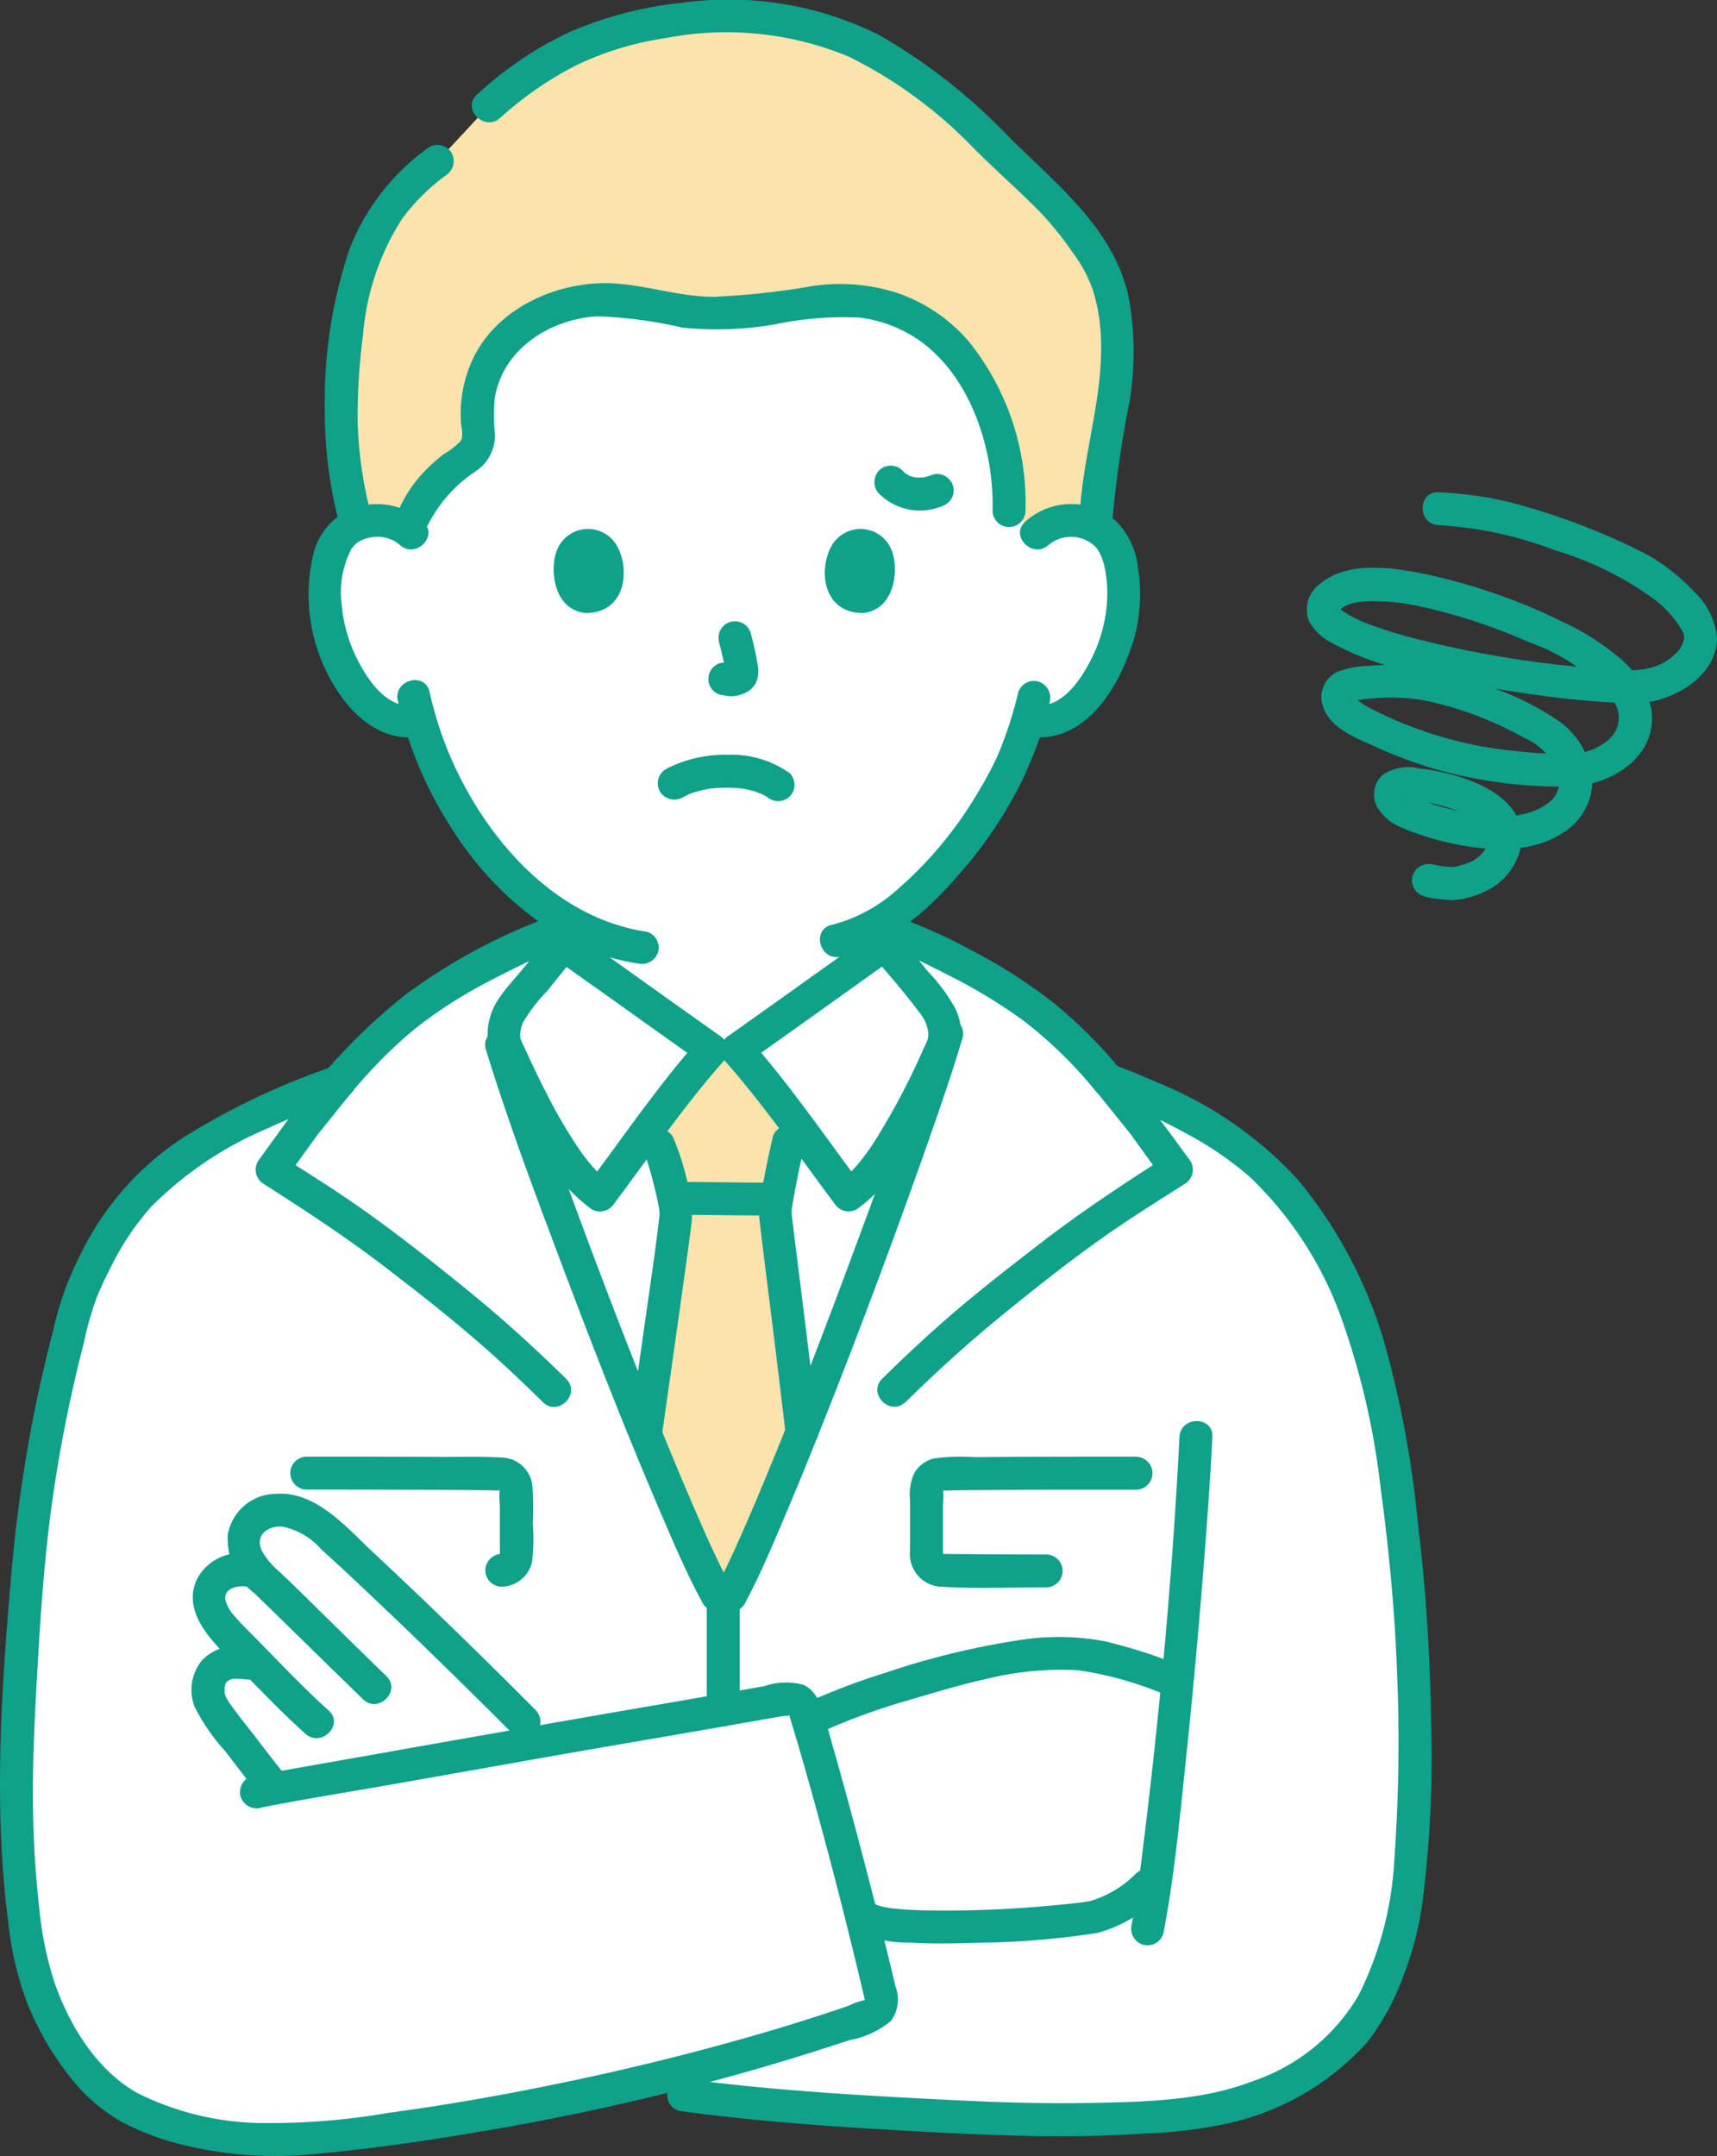
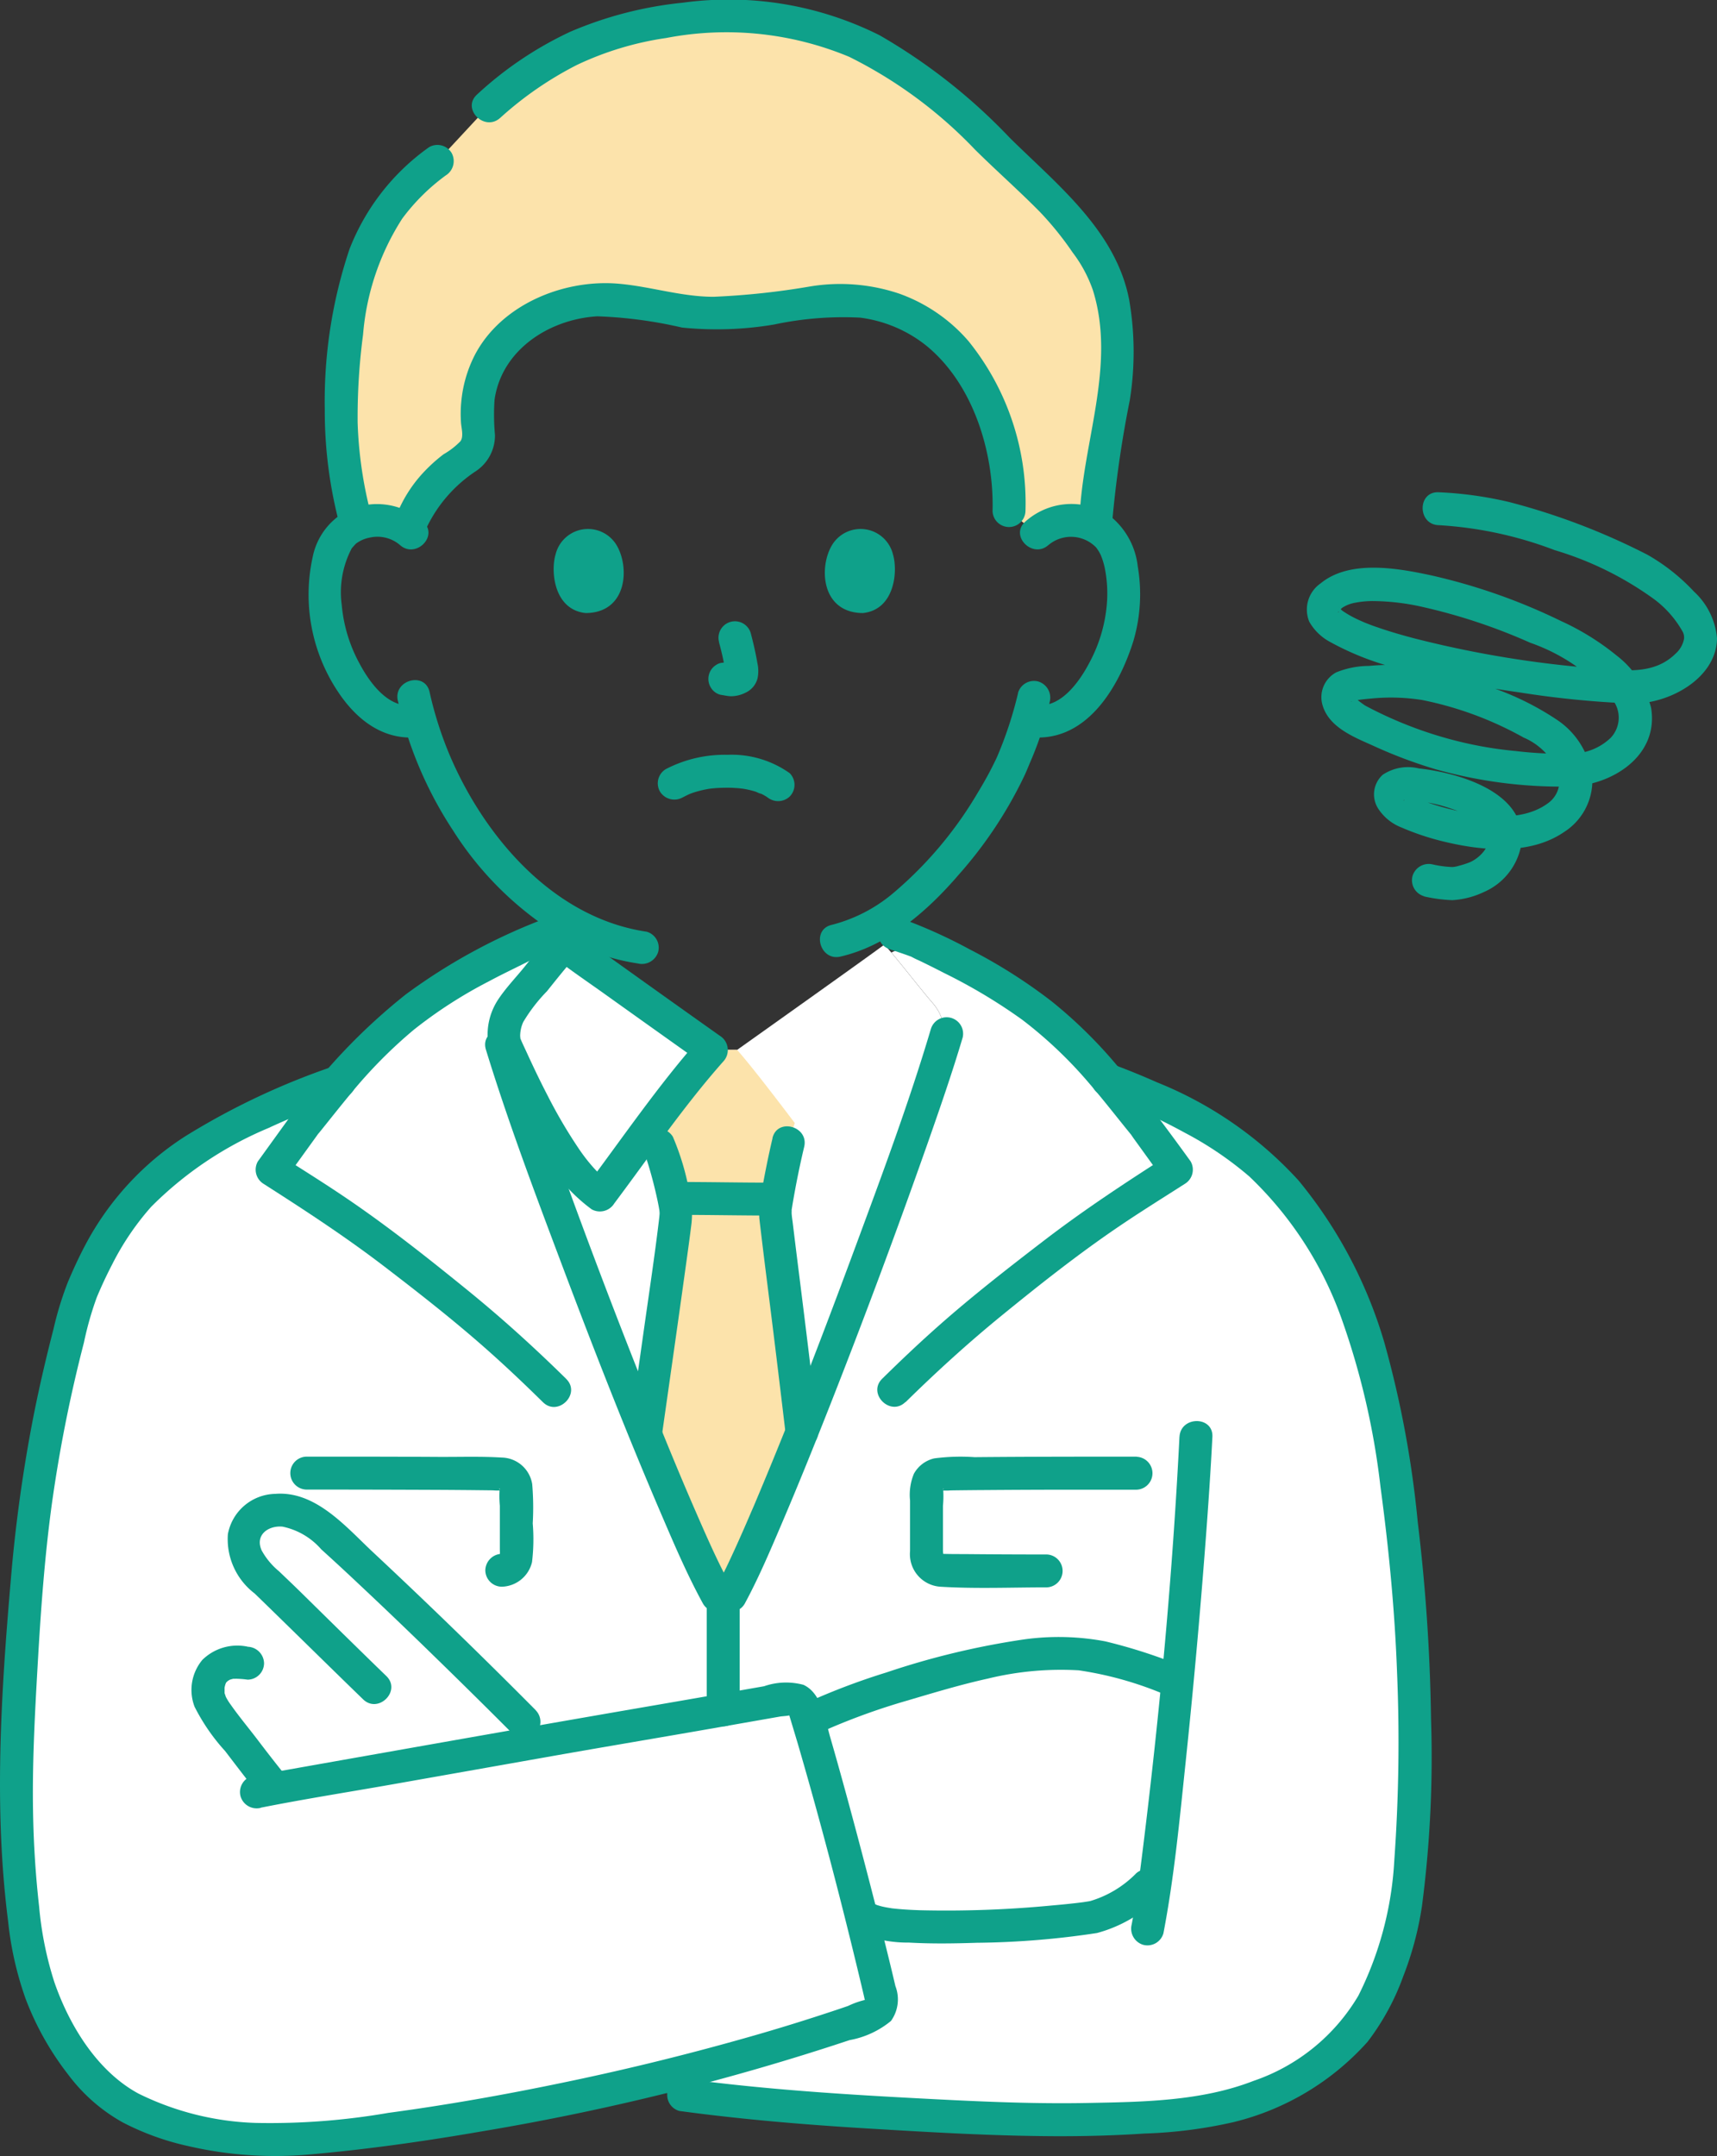
<svg xmlns="http://www.w3.org/2000/svg" width="101.661" height="127.649" viewBox="0 0 101.661 127.649">
  <rect x="0" y="0" width="101.661" height="127.649" fill="#333333" stroke="none" />
  <g id="c" transform="translate(-0.003 0)">
-     <path id="パス_415" data-name="パス 415" d="M89.563,53.745a2.894,2.894,0,0,1,2.092-.766,2.684,2.684,0,0,1,2.412,1.34A8.03,8.03,0,0,1,94.3,59.98a8.744,8.744,0,0,1-2.566,4.162,3.189,3.189,0,0,1-2.459.71l-.236-.04a18.775,18.775,0,0,1-.846,2.3c-.587,1.593-3.668,6.935-7.66,9.5v1.474c-.38.308-8.134,5.821-8.721,6.238H70.3c-.588-.417-8.341-5.93-8.721-6.238v-1.5a17.9,17.9,0,0,1-4.365-3.905,22,22,0,0,1-4.175-7.878,3.127,3.127,0,0,1-2.66-.666,8.744,8.744,0,0,1-2.566-4.162,8.025,8.025,0,0,1,.235-5.661,2.686,2.686,0,0,1,2.412-1.34,2.893,2.893,0,0,1,2.092.766S49.759,37.3,71.055,37.3c21.878,0,18.508,16.442,18.508,16.442Z" transform="translate(-28.169 -22.165)" fill="#fff" />
    <path id="パス_416" data-name="パス 416" d="M78.112,157.57c-2.11-5.564-4.007-10.881-4.9-13.8h.221a2.773,2.773,0,0,1,.6-2.484c.876-1.014,1.979-2.481,2.874-3.482.38.308,8.134,5.821,8.721,6.238h1.516c.588-.417,8.341-5.93,8.721-6.238.895,1,2,2.468,2.874,3.482a2.777,2.777,0,0,1,.6,2.484c-2.345,7.571-9.9,27.625-12.59,32.575l-.782,0c-1.644-2.979-4.952-11.108-7.857-18.77Z" transform="translate(-43.5 -81.881)" fill="#fff" />
    <path id="パス_417" data-name="パス 417" d="M95.878,163.974c.084-.643.131-1.042.129-1.124a18.445,18.445,0,0,0-1.03-4.041l-.419-1.139c1.341-1.777,2.767-3.627,3.541-4.5h1.516c.75.844,2.112,2.607,3.416,4.332l-.377,1.157c-.232.965-.785,3.706-.785,4.118,0,.219.855,6.844,1.583,13.007-1.721,4.3-3.279,7.94-4.229,9.69l-.782,0c-.973-1.764-2.53-5.334-4.242-9.544.7-4.946,1.4-9.81,1.678-11.955Z" transform="translate(-55.971 -91.014)" fill="#fce3ab" />
    <path id="パス_418" data-name="パス 418" d="M36.227,157.76c2.861,7.519,6.066,15.374,7.675,18.291l.782,0c2.671-4.92,10.153-24.762,12.547-32.437l.042-.138a2.773,2.773,0,0,0-.6-2.484c-.745-.863-1.656-2.055-2.461-3.005l1.486-.674a46.527,46.527,0,0,1,6.376,3.538,25.971,25.971,0,0,1,4.943,4.67,35.636,35.636,0,0,1,5.607,2.6,17.508,17.508,0,0,1,4.536,3.5,23.44,23.44,0,0,1,3.275,4.723c2.734,5.173,3.475,10.977,4.131,16.729a105.569,105.569,0,0,1,.5,17.057c-.212,4.44-.753,7.251-2.664,10.668-1.564,2.792-6.145,5.424-10.153,5.861a99.522,99.522,0,0,1-17.282.09c-4.349-.232-8.918-.56-13.048-1.126l-3.84-.466a138.589,138.589,0,0,1-19.182,3.085c-2.593.206-8.815-.354-11.646-3.268a15.792,15.792,0,0,1-4.2-8.467,66.655,66.655,0,0,1-.489-13.834c.47-9.175.959-14.947,3.539-24.225,1.5-3.712,3.23-6.305,6.087-8.274a38.512,38.512,0,0,1,9.349-4.553,26.115,26.115,0,0,1,5.028-4.771,46.461,46.461,0,0,1,6.376-3.538l1.382.8c-.778.928-1.643,2.055-2.357,2.881a2.773,2.773,0,0,0-.6,2.484h-.221c.92,3,2.9,8.545,5.084,14.281Z" transform="translate(-1.433 -81.593)" fill="#fff" />
    <path id="パス_419" data-name="パス 419" d="M120.8,255.819c-.972-3.783-2.137-8.112-2.909-10.656a42.369,42.369,0,0,1,7.245-2.564,27.465,27.465,0,0,1,8.084-1.386,19.15,19.15,0,0,1,6.045,1.492l.482.17c-.408,4.361-.866,8.61-1.28,11.643l-.473.425a9,9,0,0,1-3.119,1.87c-1.96.381-11.6,1.059-13.386.154l-.454-.229q-.115-.452-.235-.918Z" transform="translate(-70.05 -143.327)" fill="#fff" />
    <path id="パス_420" data-name="パス 420" d="M74.975,135.647c-.556.627-1.079,1.282-1.6,1.935s-1.124,1.271-1.588,1.961a3.787,3.787,0,0,0-.644,2.471,3.839,3.839,0,0,0,.388,1.168,42.9,42.9,0,0,0,3.083,5.863,9.966,9.966,0,0,0,2.68,2.97,1,1,0,0,0,1.333-.349c2.119-2.826,4.117-5.765,6.451-8.4a.992.992,0,0,0-.2-1.529q-3.754-2.661-7.493-5.344-.4-.286-.795-.573l-.274-.2c-.172-.125-.089-.069.038.032a1,1,0,0,0-1.377,0,.981.981,0,0,0,0,1.377c1,.795,2.067,1.507,3.1,2.247q2.253,1.61,4.511,3.215l1.305.928-.2-1.529c-2.444,2.764-4.545,5.849-6.755,8.8l1.333-.349c-.05-.033-.232-.164-.186-.127s-.154-.134-.187-.164a7.093,7.093,0,0,1-.5-.506,10.378,10.378,0,0,1-.9-1.167,29.44,29.44,0,0,1-1.8-3.068c-.442-.85-.855-1.714-1.254-2.585-.117-.256-.242-.511-.351-.771-.013-.03-.031-.058-.042-.089-.028-.083.034.058.034.054a1.225,1.225,0,0,1-.028-.155,2,2,0,0,1,.187-.848,9.719,9.719,0,0,1,1.4-1.814c.56-.7,1.116-1.4,1.71-2.067.829-.935-.544-2.318-1.377-1.377Z" transform="translate(-42.256 -80.415)" fill="#0fa18a" />
-     <path id="パス_421" data-name="パス 421" d="M114.167,137.021c.989,1.115,1.986,2.286,2.874,3.482a2.225,2.225,0,0,1,.353.739,1.543,1.543,0,0,1,.064.418c0,.084-.038.342.016.179a6.46,6.46,0,0,1-.278.608,41.871,41.871,0,0,1-2.9,5.507,13.252,13.252,0,0,1-1,1.373,7.955,7.955,0,0,1-.571.61,2.319,2.319,0,0,1-.48.392l1.333.349c-2.211-2.949-4.312-6.034-6.755-8.8l-.2,1.53q3.8-2.695,7.587-5.411c.447-.321.9-.635,1.332-.978a.98.98,0,0,0,0-1.377,1,1,0,0,0-1.377,0c.32-.255,0,0-.138.1q-.338.247-.679.491-.986.71-1.975,1.415-2.228,1.592-4.459,3.178l-1.272.9a.992.992,0,0,0-.2,1.529c2.334,2.639,4.332,5.577,6.451,8.4a.993.993,0,0,0,1.333.349,9.283,9.283,0,0,0,2.406-2.563,29.361,29.361,0,0,0,1.952-3.328c.46-.894.889-1.8,1.305-2.719.11-.241.228-.481.33-.726a3.354,3.354,0,0,0-.2-2.617,10.86,10.86,0,0,0-1.608-2.149c-.614-.762-1.219-1.532-1.868-2.264-.834-.94-2.207.442-1.377,1.377Z" transform="translate(-62.49 -80.411)" fill="#0fa18a" />
    <path id="パス_422" data-name="パス 422" d="M38.591,222.713c-.543-.5-1.049-.958-1.5-1.358a4.126,4.126,0,0,0-2.189-1.026,2.4,2.4,0,0,0-1.941.589,2,2,0,0,0-.3,2.211,8.868,8.868,0,0,0,1.975,2.222c-1.432-2.189-3.225-1.567-3.832-.877a1.635,1.635,0,0,0-.253,1.726c.513,1.169,1.719,2.077,2.858,3.288-1.175-.209-2.04-.35-2.7.383a1.9,1.9,0,0,0-.274,1.657,4.537,4.537,0,0,0,.82,1.32c1.017,1.306,1.809,2.385,2.754,3.563l.3.379c3.034-.561,9.512-1.691,15.877-2.8l-1.1-1.127c-2.539-2.56-7.21-7.127-10.495-10.152Z" transform="translate(-18.035 -130.908)" fill="#fff" />
    <path id="パス_423" data-name="パス 423" d="M103.115,172.483c-1.82,0-3.639-.038-5.459-.039a.974.974,0,0,0,0,1.948c1.82,0,3.639.038,5.459.039a.974.974,0,1,0,0-1.948Z" transform="translate(-57.446 -102.465)" fill="#0fa18a" />
    <path id="パス_424" data-name="パス 424" d="M111.547,165.039c-.238,1-.439,2.014-.623,3.027a5.85,5.85,0,0,0-.158,1.725c.263,2.279.562,4.554.842,6.831q.357,2.9.7,5.8a1,1,0,0,0,.974.974.98.98,0,0,0,.974-.974q-.558-4.729-1.153-9.454c-.121-.97-.243-1.94-.359-2.911-.024-.2-.061-.4-.067-.6,0-.057.006-.114,0-.17,0-.158-.035.2,0,0,.019-.116.037-.232.056-.348.192-1.135.421-2.269.687-3.389.289-1.219-1.588-1.739-1.878-.518h0Z" transform="translate(-65.803 -97.651)" fill="#0fa18a" />
    <path id="パス_425" data-name="パス 425" d="M92.786,166.138c.067.145-.062-.179,0,.011.028.082.06.163.088.245.082.238.155.48.225.722q.225.774.4,1.56c.048.215.094.431.133.648.016.091.033.182.045.274-.026-.2,0,.011,0,.09-.006.153-.027.305-.045.457-.244,2.045-.579,4.267-.888,6.45q-.4,2.845-.808,5.691a1.007,1.007,0,0,0,.68,1.2.981.981,0,0,0,1.2-.68c.454-3.2.914-6.4,1.358-9.608.135-.975.273-1.95.393-2.927a5.272,5.272,0,0,0-.113-1.771,15.192,15.192,0,0,0-.989-3.341.982.982,0,0,0-1.333-.349,1,1,0,0,0-.349,1.333h0Z" transform="translate(-54.62 -97.852)" fill="#0fa18a" />
    <path id="パス_426" data-name="パス 426" d="M141.16,272.97a6.338,6.338,0,0,1-2.689,1.619c-.14.03-.283.048-.424.07l-.121.017c-.131.019.2-.026.063-.009l-.323.04c-.5.058-1,.107-1.5.15a65.443,65.443,0,0,1-7.795.28c-.585-.02-1.17-.053-1.751-.124-.147-.018.17.026.03,0l-.179-.029c-.109-.019-.217-.04-.325-.065s-.184-.051-.276-.076c-.032-.009-.064-.027-.1-.033-.162-.033.214.1.066.026a1,1,0,0,0-1.333.349.983.983,0,0,0,.349,1.333,7.51,7.51,0,0,0,2.864.534c1.336.076,2.678.056,4.014.012a50.148,50.148,0,0,0,7.126-.578,8.146,8.146,0,0,0,3.682-2.144c.936-.838-.445-2.211-1.377-1.377h0Z" transform="translate(-73.902 -162.042)" fill="#0fa18a" />
    <path id="パス_427" data-name="パス 427" d="M118.6,244.294a38.7,38.7,0,0,1,4.683-1.685c1.6-.471,3.192-.956,4.816-1.313a18.255,18.255,0,0,1,5.378-.49,20.877,20.877,0,0,1,5.084,1.426.974.974,0,0,0,.518-1.878,31.513,31.513,0,0,0-4.022-1.261,14.879,14.879,0,0,0-4.8-.12,46.649,46.649,0,0,0-8.163,1.958,40.126,40.126,0,0,0-4.478,1.68.981.981,0,0,0-.349,1.333,1,1,0,0,0,1.333.349h0Z" transform="translate(-69.604 -141.915)" fill="#0fa18a" />
    <path id="パス_428" data-name="パス 428" d="M51.437,230.752q-4.725-4.763-9.629-9.349c-1.6-1.492-3.407-3.67-5.815-3.475a2.914,2.914,0,0,0-2.8,2.389,4.044,4.044,0,0,0,1.584,3.508c2.148,2.082,4.274,4.186,6.423,6.268.9.873,2.28-.5,1.377-1.377-1.7-1.646-3.383-3.308-5.071-4.967-.426-.419-.86-.829-1.29-1.242a4.266,4.266,0,0,1-1.022-1.23c-.41-.913.387-1.484,1.23-1.409a4.149,4.149,0,0,1,2.3,1.347q1.065.963,2.11,1.948,2.335,2.19,4.625,4.427,2.315,2.252,4.595,4.54a.974.974,0,0,0,1.377-1.377h0Z" transform="translate(-19.698 -129.484)" fill="#0fa18a" />
-     <path id="パス_429" data-name="パス 429" d="M31.34,226.617a2.9,2.9,0,0,0-2.969,1.528c-.616,1.327.037,2.576.9,3.6.832.985,1.805,1.873,2.706,2.8.917.939,1.846,1.868,2.823,2.744.931.835,2.313-.538,1.377-1.377-1.573-1.412-3.014-2.958-4.5-4.461-.349-.354-.709-.7-1.03-1.079a2.33,2.33,0,0,1-.586-1c-.11-.72.737-.871,1.276-.8a.979.979,0,0,0,.974-.974,1,1,0,0,0-.974-.974h0Z" transform="translate(-16.712 -134.64)" fill="#0fa18a" />
    <path id="パス_430" data-name="パス 430" d="M31.267,240.176a2.955,2.955,0,0,0-2.681.783,2.779,2.779,0,0,0-.461,2.773,11.71,11.71,0,0,0,1.811,2.627c.644.844,1.287,1.689,1.95,2.517a.98.98,0,0,0,1.377,0,1,1,0,0,0,0-1.377c-.492-.615-.944-1.2-1.42-1.828-.525-.688-1.1-1.377-1.583-2.067a3.3,3.3,0,0,1-.281-.452c-.013-.029-.045-.136-.064-.186-.06-.166-.008.059-.014-.051,0-.08,0-.158,0-.237,0-.172-.015.02,0-.077.016-.079.037-.154.059-.231-.036.124,0,0,.03-.057.075-.129-.168.174.043-.05l.073-.069c-.059.041-.061.044-.006.008s.182-.1.052-.047a2.019,2.019,0,0,1,.217-.065c.1-.029-.116-.006.064-.011.082,0,.164-.006.246,0a5.253,5.253,0,0,1,.586.051.979.979,0,0,0,.974-.974,1,1,0,0,0-.974-.974h0Z" transform="translate(-16.602 -142.686)" fill="#0fa18a" />
    <path id="パス_431" data-name="パス 431" d="M167.914,208.249c-.409,8.144-1.161,16.3-2.167,24.4-.183,1.474-.361,2.906-.663,4.475a1,1,0,0,0,.68,1.2.983.983,0,0,0,1.2-.68c.636-3.308.954-6.692,1.306-10.039q.689-6.549,1.187-13.117c.158-2.076.3-4.153.407-6.233.063-1.253-1.885-1.249-1.948,0h0Z" transform="translate(-98.077 -123.182)" fill="#0fa18a" />
    <path id="パス_432" data-name="パス 432" d="M15.447,199.339c2.6-.517,5.221-.927,7.828-1.387q4.49-.793,8.979-1.588c3.04-.54,6.086-1.05,9.128-1.579q2.409-.419,4.818-.843c.108-.019.566-.037.615-.1-.058.081-.183-.319-.083.023.032.11.069.219.1.329q.2.664.4,1.331c1.384,4.746,2.634,9.542,3.779,14.352q.075.316.149.633c.022.1.041.194.067.289.061.223-.018-.149.06-.094a4.947,4.947,0,0,0-1.071.373q-.646.223-1.3.436-2.587.852-5.212,1.582-5.216,1.462-10.526,2.554c-3.374.7-6.772,1.3-10.188,1.759a41.028,41.028,0,0,1-7.819.595,16.827,16.827,0,0,1-6.98-1.743c-2.438-1.326-4.086-4.034-4.972-6.6a20.547,20.547,0,0,1-.9-4.47q-.292-2.6-.351-5.219c-.073-3.058.095-6.114.27-9.166.181-3.156.407-6.314.835-9.447a84.885,84.885,0,0,1,1.9-9.558,19.414,19.414,0,0,1,.759-2.673c.278-.667.585-1.324.919-1.966a15.976,15.976,0,0,1,2.305-3.4A21.449,21.449,0,0,1,15.9,159.1c1.459-.681,2.96-1.261,4.473-1.809a1,1,0,0,0,.68-1.2.982.982,0,0,0-1.2-.68,42.774,42.774,0,0,0-8.863,4.167,17.167,17.167,0,0,0-5.943,6.46c-.376.71-.71,1.44-1.023,2.179A19.677,19.677,0,0,0,3.171,171c-.445,1.721-.848,3.453-1.193,5.2a89.163,89.163,0,0,0-1.336,9.664c-.577,6.69-1.014,13.509-.16,20.192a19.7,19.7,0,0,0,1.045,4.619,17.217,17.217,0,0,0,2.513,4.466,10.246,10.246,0,0,0,3.23,2.832,15.684,15.684,0,0,0,3.87,1.4,22.827,22.827,0,0,0,7.169.5c3.429-.3,6.843-.784,10.234-1.371A144.368,144.368,0,0,0,50.307,213.1a5.337,5.337,0,0,0,2.449-1.134,2.188,2.188,0,0,0,.263-2.063c-.248-1.06-.508-2.116-.772-3.171q-1-3.994-2.081-7.966c-.327-1.2-.661-2.4-1.008-3.6-.3-1.046-.5-2.6-1.584-3.1a3.961,3.961,0,0,0-2.329.083l-2.584.453q-2.6.454-5.2.9-5.633.975-11.263,1.969-5.259.929-10.518,1.861c-.252.045-.5.086-.754.136a.983.983,0,0,0-.68,1.2.993.993,0,0,0,1.2.68h0Z" transform="translate(0 -92.316)" fill="#0fa18a" />
    <path id="パス_433" data-name="パス 433" d="M123.166,157.03a35.3,35.3,0,0,1,4.815,2.184,20.521,20.521,0,0,1,3.841,2.6,21.608,21.608,0,0,1,5.445,8.367,44.978,44.978,0,0,1,2.324,10.014c.491,3.642.845,7.3.98,10.976a98.518,98.518,0,0,1-.162,11.126,20.3,20.3,0,0,1-2.128,8.019,11.514,11.514,0,0,1-6.212,5.047c-3.1,1.207-6.566,1.244-9.853,1.307-3.427.065-6.851-.108-10.271-.29-3.627-.193-7.253-.424-10.863-.819-.831-.091-1.662-.19-2.49-.3a1.008,1.008,0,0,0-1.2.68.981.981,0,0,0,.68,1.2c3.753.51,7.529.821,11.309,1.048,3.614.217,7.236.43,10.857.447,1.8.009,3.6-.039,5.4-.158a27.372,27.372,0,0,0,5.265-.678,15.6,15.6,0,0,0,7.92-4.749,14.444,14.444,0,0,0,2.122-3.9,19.123,19.123,0,0,0,1.1-4.13,67.809,67.809,0,0,0,.538-11.066,108.984,108.984,0,0,0-.785-11.667,60.728,60.728,0,0,0-1.98-10.644,27.034,27.034,0,0,0-5.08-9.592,22.851,22.851,0,0,0-8.378-5.809q-1.322-.587-2.678-1.089a.982.982,0,0,0-1.2.68,1,1,0,0,0,.68,1.2h0Z" transform="translate(-57.851 -92.163)" fill="#0fa18a" />
    <path id="パス_434" data-name="パス 434" d="M97.177,149.081c-1.286,4.335-2.874,8.59-4.442,12.829-1.865,5.04-3.786,10.065-5.873,15.017-.039.093-.2.48-.3.7q-.171.4-.344.8-.324.744-.66,1.483c-.345.755-.7,1.507-1.092,2.237l.841-.483-.782,0,.841.483c-.8-1.456-1.468-2.988-2.131-4.51-.95-2.181-1.849-4.379-2.757-6.65Q77.5,163.542,74.8,155.992c-.731-2.051-1.455-4.107-2.094-6.188-.366-1.2-2.247-.685-1.878.518,1.308,4.262,2.886,8.449,4.455,12.62,1.878,4.993,3.818,9.967,5.922,14.87.769,1.792,1.539,3.6,2.479,5.314a.976.976,0,0,0,.841.483l.782,0a.971.971,0,0,0,.841-.482c.812-1.5,1.485-3.084,2.155-4.653,1-2.338,1.952-4.7,2.883-7.061q3.026-7.687,5.771-15.482c.736-2.1,1.466-4.2,2.1-6.335a.975.975,0,0,0-1.878-.518h0Z" transform="translate(-42.054 -88.176)" fill="#0fa18a" />
    <path id="パス_435" data-name="パス 435" d="M146.187,212.518c-3.2,0-6.4,0-9.6.03a11.931,11.931,0,0,0-2.388.073,1.852,1.852,0,0,0-1.2.907,3.256,3.256,0,0,0-.229,1.59l0,2.987a1.931,1.931,0,0,0,1.835,2.116c2.075.125,4.188.035,6.266.036a.975.975,0,0,0,0-1.948q-2.458,0-4.916-.023c-.384,0-.769,0-1.153-.011-.214,0-.18-.068-.128.035.1.187.044-.14.044-.2q0-1.34,0-2.681a5.978,5.978,0,0,0,.01-1.022c.139.081-.341.074-.024.116a3.526,3.526,0,0,0,.485-.007q1.034-.015,2.068-.021,2.354-.018,4.708-.021,2.113,0,4.227,0a.975.975,0,0,0,0-1.948h0Z" transform="translate(-78.884 -126.277)" fill="#0fa18a" />
    <path id="パス_436" data-name="パス 436" d="M43.281,214.467q3.98,0,7.961.018,1.076.006,2.151.017l.947.011a3.038,3.038,0,0,0,.429.007c.351-.047-.19-.024-.024-.116a6.108,6.108,0,0,0,.01,1.022q0,.646,0,1.293,0,.623,0,1.245c0,.124.012.307,0,.4a.109.109,0,0,1,.114-.094,1,1,0,0,0-.974.974.982.982,0,0,0,.974.974,1.89,1.89,0,0,0,1.791-1.458,11.235,11.235,0,0,0,.042-2.29,16.34,16.34,0,0,0-.031-2.325,1.866,1.866,0,0,0-1.8-1.574c-1.25-.076-2.52-.03-3.772-.038q-2.1-.012-4.21-.015-1.8,0-3.609,0a.975.975,0,0,0,0,1.948h0Z" transform="translate(-25.157 -126.277)" fill="#0fa18a" />
    <path id="パス_437" data-name="パス 437" d="M105.068,238.124v-6.769a.974.974,0,0,0-1.948,0v6.769a.974.974,0,0,0,1.948,0Z" transform="translate(-61.271 -136.891)" fill="#0fa18a" />
    <path id="パス_438" data-name="パス 438" d="M129.684,162.472c1.829-1.8,3.726-3.526,5.715-5.148,2.256-1.84,4.559-3.659,6.97-5.291,1.264-.855,2.56-1.662,3.846-2.484a.983.983,0,0,0,.349-1.333c-1.349-1.868-2.712-3.7-4.19-5.474a27.657,27.657,0,0,0-4.011-3.979,31.084,31.084,0,0,0-4.865-3.091,30.086,30.086,0,0,0-4.245-1.9c-1.187-.411-1.7,1.47-.518,1.878.411.142.826.275,1.233.427.246.092-.217-.121.139.064.184.1.375.179.562.27q.665.324,1.323.664a32.345,32.345,0,0,1,4.606,2.76,25.509,25.509,0,0,1,4.013,3.822c.573.667,1.122,1.354,1.671,2.04l.389.485.2.246c.035.043.247.306.1.117.071.092.136.189.2.283l1.708,2.365.349-1.333c-2.492,1.592-4.94,3.2-7.29,5-2.129,1.632-4.248,3.28-6.259,5.057-1.157,1.022-2.278,2.084-3.378,3.167-.895.881.483,2.258,1.377,1.377h0Z" transform="translate(-76.065 -79.456)" fill="#0fa18a" />
    <path id="パス_439" data-name="パス 439" d="M55.679,161.108c-1.865-1.836-3.8-3.592-5.831-5.242-2.325-1.889-4.693-3.766-7.172-5.449-1.289-.875-2.611-1.7-3.923-2.535l.349,1.333,1.51-2.092.311-.431c.028-.038.054-.078.083-.115s.048-.055-.042.059c.082-.1.167-.206.25-.309.558-.693,1.109-1.392,1.677-2.077a28.287,28.287,0,0,1,3.759-3.813,27.05,27.05,0,0,1,4.447-2.868c.915-.492,1.859-.925,2.779-1.406.3-.155-.094.025.175-.082.137-.055.276-.107.413-.16l.644-.249a1,1,0,0,0,.68-1.2.981.981,0,0,0-1.2-.68,34.288,34.288,0,0,0-8.412,4.552,35.35,35.35,0,0,0-7.014,7.471l-1.744,2.416a.987.987,0,0,0,.349,1.333c2.44,1.559,4.843,3.129,7.143,4.89,2.066,1.582,4.117,3.187,6.066,4.913,1.138,1.007,2.24,2.053,3.323,3.119.894.88,2.273-.5,1.377-1.377h0Z" transform="translate(-22.149 -79.469)" fill="#0fa18a" />
    <path id="パス_440" data-name="パス 440" d="M58.515,7.718a21.562,21.562,0,0,1,5.858-3.789c5.827-2.2,12.722-2.088,17.453.8,4.788,2.928,5.385,4.329,9.544,8.1a20.671,20.671,0,0,1,2.976,3.646c1.477,2.128,1.563,5.446,1.245,8.017-.336,2.71-1.122,5.368-1.11,8.106a3.155,3.155,0,0,0-1.413-.355,2.893,2.893,0,0,0-2.092.766L89.326,31.7a14.709,14.709,0,0,0-1.625-7.13,10.039,10.039,0,0,0-2.785-3.529A8.929,8.929,0,0,0,79.9,19.211a15.424,15.424,0,0,0-2.8.209,26.749,26.749,0,0,1-6.818.464c-1.509-.177-2.94-.648-4.467-.714a8.414,8.414,0,0,0-6.3,2.4,6.344,6.344,0,0,0-1.641,5.041,2.116,2.116,0,0,1-.156,1.4,3.7,3.7,0,0,1-.983.853,7.368,7.368,0,0,0-2.953,3.986,2.935,2.935,0,0,0-1.915-.611,3.318,3.318,0,0,0-1.171.239,23.767,23.767,0,0,1-.889-7.349c.317-7.507,1.656-11.232,5.681-14.158l3.027-3.258Z" transform="translate(-29.582 -1.43)" fill="#fce3ab" />
    <path id="パス_441" data-name="パス 441" d="M50.133,43.029a24.545,24.545,0,0,1-.8-5.454,37.445,37.445,0,0,1,.322-5.23,14.931,14.931,0,0,1,2.32-6.864,12.055,12.055,0,0,1,2.574-2.554A1,1,0,0,0,54.9,21.6a.982.982,0,0,0-1.333-.349,13.294,13.294,0,0,0-4.72,6.05,28.349,28.349,0,0,0-1.46,9.49,26.3,26.3,0,0,0,.864,6.762c.3,1.217,2.177.7,1.878-.518h0Z" transform="translate(-28.155 -12.54)" fill="#0fa18a" />
    <path id="パス_442" data-name="パス 442" d="M131.367,100.062a23.035,23.035,0,0,1-1.258,3.815c-.045.112.086-.2.034-.08-.017.037-.032.074-.049.11-.032.069-.063.139-.1.207-.092.194-.19.386-.289.576-.226.429-.467.85-.719,1.264a23.084,23.084,0,0,1-4.946,5.9,9.15,9.15,0,0,1-3.709,1.936c-1.221.282-.7,2.161.518,1.878,2.814-.651,5.157-2.7,6.994-4.838a25.075,25.075,0,0,0,3.93-5.938q.094-.209.181-.422c.026-.062.141-.333.03-.077.155-.357.307-.714.444-1.078a18.355,18.355,0,0,0,.814-2.734,1,1,0,0,0-.68-1.2.984.984,0,0,0-1.2.68h0Z" transform="translate(-71.085 -59.033)" fill="#0fa18a" />
    <path id="パス_443" data-name="パス 443" d="M58.01,100.44a23.232,23.232,0,0,0,3.264,7.683,19.637,19.637,0,0,0,6.547,6.372,12.973,12.973,0,0,0,4.4,1.506,1.006,1.006,0,0,0,1.2-.68.981.981,0,0,0-.68-1.2c-5.466-.809-9.546-5.53-11.632-10.382a21.978,21.978,0,0,1-1.223-3.817c-.277-1.222-2.155-.7-1.878.518h0Z" transform="translate(-34.45 -58.959)" fill="#0fa18a" />
    <path id="パス_444" data-name="パス 444" d="M150.135,75.953a2.072,2.072,0,0,1,2.872.2c-.138-.17.046.079.069.116a2.654,2.654,0,0,1,.151.272,4.271,4.271,0,0,1,.266.912,7.657,7.657,0,0,1,.093,2.045,8.847,8.847,0,0,1-1.028,3.418c-.574,1.1-1.689,2.707-3.14,2.512a1.008,1.008,0,0,0-1.2.68.98.98,0,0,0,.68,1.2c3.4.458,5.382-2.86,6.263-5.672a9.775,9.775,0,0,0,.259-4.415,4.442,4.442,0,0,0-1.727-3.054,4.086,4.086,0,0,0-4.937.407c-.933.841.448,2.215,1.377,1.377h0Z" transform="translate(-88.052 -43.685)" fill="#0fa18a" />
    <path id="パス_445" data-name="パス 445" d="M51.793,74.593a4.124,4.124,0,0,0-4.54-.636,3.97,3.97,0,0,0-2.011,2.726A10.361,10.361,0,0,0,46.8,84.745c1.133,1.67,2.754,2.865,4.85,2.583a.98.98,0,0,0,.68-1.2,1,1,0,0,0-1.2-.68c-1.426.192-2.531-1.365-3.107-2.448a8.866,8.866,0,0,1-1.06-3.481,5.576,5.576,0,0,1,.605-3.378c-.067.088.133-.142.156-.166a.671.671,0,0,1,.2-.168,1.929,1.929,0,0,1,.709-.278,2.052,2.052,0,0,1,1.777.441c.929.837,2.311-.536,1.377-1.377h0Z" transform="translate(-26.726 -43.702)" fill="#0fa18a" />
    <path id="パス_446" data-name="パス 446" d="M103.982,91.879a17.082,17.082,0,0,1,.4,1.835l-.035-.259a1.1,1.1,0,0,1,.007.253l.035-.259a.616.616,0,0,1-.028.114l.1-.233a.461.461,0,0,1-.04.073l.152-.2a.414.414,0,0,1-.06.059l.2-.152a1.21,1.21,0,0,1-.145.077l.233-.1a1.055,1.055,0,0,1-.245.071l.259-.035a.97.97,0,0,1-.23,0l.259.035c-.087-.012-.172-.033-.258-.045a.74.74,0,0,0-.388-.017.72.72,0,0,0-.362.116.974.974,0,0,0-.349,1.332.933.933,0,0,0,.582.448c.2.027.395.078.6.087a1.918,1.918,0,0,0,.885-.211,1.284,1.284,0,0,0,.71-.847,2.11,2.11,0,0,0-.009-.908c-.1-.591-.237-1.177-.389-1.757a.974.974,0,1,0-1.878.518h0Z" transform="translate(-61.409 -53.858)" fill="#0fa18a" />
    <path id="パス_447" data-name="パス 447" d="M80.9,78.67c-.306,1-.107,3.287,1.78,3.482,2.494-.015,2.626-2.785,1.787-4.087a1.975,1.975,0,0,0-3.567.605Z" transform="translate(-47.999 -45.856)" fill="#0fa18a" />
    <path id="パス_448" data-name="パス 448" d="M124.38,78.67c.306,1,.107,3.287-1.78,3.482-2.494-.015-2.627-2.785-1.787-4.087a1.975,1.975,0,0,1,3.567.605Z" transform="translate(-71.508 -45.856)" fill="#0fa18a" />
    <path id="パス_449" data-name="パス 449" d="M70.523,6.977a20.768,20.768,0,0,1,4.545-3.135A18.51,18.51,0,0,1,80.346,2.25a18.891,18.891,0,0,1,10.84,1.115,26.64,26.64,0,0,1,7.454,5.5c1.253,1.24,2.581,2.41,3.818,3.663a18.784,18.784,0,0,1,1.95,2.413,8.035,8.035,0,0,1,1.2,2.225c1.414,4.491-.641,9.072-.785,13.582-.04,1.254,1.908,1.252,1.948,0a66.09,66.09,0,0,1,1.024-7.041,18.168,18.168,0,0,0-.03-5.935c-.781-4.11-4.268-6.837-7.081-9.62a34.017,34.017,0,0,0-7.7-6.064A19.94,19.94,0,0,0,81.338.159a22.633,22.633,0,0,0-6.676,1.724A21.465,21.465,0,0,0,69.145,5.6c-.928.847.452,2.221,1.377,1.377h0Z" transform="translate(-40.901 0)" fill="#0fa18a" />
    <path id="パス_450" data-name="パス 450" d="M59.686,55.724a8.284,8.284,0,0,1,2.906-3.3,2.539,2.539,0,0,0,1.115-2.139,12.987,12.987,0,0,1-.024-2.083c.424-2.962,3.25-4.765,6.08-4.936a26.06,26.06,0,0,1,5.017.666,20.31,20.31,0,0,0,5.455-.18,19.7,19.7,0,0,1,5.092-.407,7.883,7.883,0,0,1,3.928,1.666c2.78,2.272,4.006,6.322,3.914,9.8a.975.975,0,0,0,1.948,0,15.25,15.25,0,0,0-3.374-10.077,9.731,9.731,0,0,0-4.1-2.81,10.957,10.957,0,0,0-5.267-.427,44.839,44.839,0,0,1-5.723.613c-1.925,0-3.741-.614-5.646-.775-3.248-.275-6.948,1.243-8.5,4.236a7.574,7.574,0,0,0-.795,2.759,7.392,7.392,0,0,0-.015,1.243c.023.327.166.8-.03,1.086a4.516,4.516,0,0,1-1,.773,9.5,9.5,0,0,0-1.12,1A8.025,8.025,0,0,0,58,54.742a1.007,1.007,0,0,0,.349,1.333.981.981,0,0,0,1.333-.349h0Z" transform="translate(-34.398 -24.539)" fill="#0fa18a" />
    <path id="パス_451" data-name="パス 451" d="M97.449,112.647c.136-.072.273-.14.411-.205.034-.016.179-.084.029-.014s.018-.005.043-.014c.1-.036.2-.072.3-.1a6.366,6.366,0,0,1,.843-.19c-.147.024-.006,0,.066-.007s.166-.017.249-.023c.2-.015.4-.022.6-.024s.375,0,.563.014q.13.007.259.019c.01,0,.325.041.124.011a5.451,5.451,0,0,1,.833.187c.063.02.285.141.344.123-.028.008-.193-.092-.07-.027.048.025.1.047.145.072q.105.055.207.118c.08.05.319.234.022,0a1,1,0,0,0,1.377,0,.984.984,0,0,0,0-1.377,5.94,5.94,0,0,0-3.687-1.09,7.569,7.569,0,0,0-3.647.845.982.982,0,0,0-.349,1.333,1,1,0,0,0,1.333.349h0Z" transform="translate(-57.031 -65.432)" fill="#0fa18a" />
-     <path id="パス_452" data-name="パス 452" d="M127.856,69.6a3.432,3.432,0,0,0,3.7.75,1.058,1.058,0,0,0,.582-.448.973.973,0,0,0-.349-1.332.948.948,0,0,0-.75-.1,3.152,3.152,0,0,1-.725.189l.259-.035a2.774,2.774,0,0,1-.686,0l.259.035a2.468,2.468,0,0,1-.576-.154l.233.1a2.344,2.344,0,0,1-.489-.281l.2.152a2.511,2.511,0,0,1-.28-.254.983.983,0,0,0-1.377,0,.994.994,0,0,0,0,1.377h0Z" transform="translate(-75.804 -40.371)" fill="#0fa18a" />
    <path id="パス_453" data-name="パス 453" d="M197.59,95.752a9.019,9.019,0,0,0,1.67.222,5.048,5.048,0,0,0,1.877-.485,3.759,3.759,0,0,0,2.19-2.714c.507-3.152-3.675-4.344-6.048-4.6a2.7,2.7,0,0,0-2.135.372,1.56,1.56,0,0,0-.263,2.021,2.889,2.889,0,0,0,1.361,1.1,15.382,15.382,0,0,0,2.324.791c2.294.578,5.23.907,7.306-.516a3.616,3.616,0,0,0,1.68-3.111,4.739,4.739,0,0,0-2.042-3.5,16.886,16.886,0,0,0-3.709-1.876,18.548,18.548,0,0,0-3.507-1.15,13.761,13.761,0,0,0-3.97-.2,5.209,5.209,0,0,0-1.932.379,1.665,1.665,0,0,0-.825,1.909c.368,1.347,1.865,1.922,3.006,2.436a27.947,27.947,0,0,0,3.669,1.385,27.529,27.529,0,0,0,7.854,1.035c2.53-.022,5.407-1.768,4.935-4.655a5.665,5.665,0,0,0-2.045-3.107,15.115,15.115,0,0,0-3.285-2.038,35.1,35.1,0,0,0-7.667-2.7c-1.982-.428-4.837-.953-6.565.464a1.886,1.886,0,0,0-.679,2.273,3.091,3.091,0,0,0,1.184,1.172,16.7,16.7,0,0,0,4.741,1.751,61.88,61.88,0,0,0,6.5,1.26,56.245,56.245,0,0,0,6.676.661c2.126.051,5-1.445,5.042-3.849a4.248,4.248,0,0,0-1.364-2.777,11.568,11.568,0,0,0-2.763-2.185,39.78,39.78,0,0,0-8.172-3.115,22.144,22.144,0,0,0-4.19-.581c-1.254-.05-1.252,1.9,0,1.948a22.942,22.942,0,0,1,6.873,1.477,19.49,19.49,0,0,1,5.9,2.912,6.147,6.147,0,0,1,1.66,1.879.717.717,0,0,1,.1.478,1.574,1.574,0,0,1-.514.877c-1.258,1.232-2.982.993-4.579.864a63.144,63.144,0,0,1-10.835-1.775c-.743-.194-1.482-.407-2.207-.659-.3-.1-.59-.211-.88-.332.154.064-.2-.089-.257-.116-.146-.069-.291-.14-.434-.218-.186-.1-.361-.213-.537-.331s.157.146.006,0c-.028-.026-.058-.047-.084-.075-.056-.057-.331-.316-.081-.065a.44.44,0,0,1-.048-.075c-.08-.134-.008,0-.006,0,.03,0,.047.144.011,0s.01.168.014.214c.015.178-.1.08,0,.065.007,0,.075-.123.09-.143-.125.171.046-.037.073-.057.163-.121-.117.054.084-.06a2.035,2.035,0,0,1,.742-.272,5.4,5.4,0,0,1,1.133-.093,13.687,13.687,0,0,1,2.845.35,33.938,33.938,0,0,1,6.358,2.116A11.115,11.115,0,0,1,208.662,84a1.738,1.738,0,0,1-.027,2.365,3.376,3.376,0,0,1-2.258.932,22.639,22.639,0,0,1-3.336-.149,23.155,23.155,0,0,1-2.96-.467,23.868,23.868,0,0,1-5.959-2.216c-.127-.069-.728-.523-.67-.554.008,0-.139.38-.18.3,0,0,.31-.072.345-.078.291-.048.587-.072.881-.1a11.823,11.823,0,0,1,2.993.094,20.591,20.591,0,0,1,5.991,2.22,3.8,3.8,0,0,1,2.035,2.056,1.615,1.615,0,0,1-.628,1.857c-1.507,1.089-3.765.787-5.448.4a15.106,15.106,0,0,1-1.676-.483c-.237-.083-.48-.164-.709-.269-.016-.007-.5-.331-.493-.333a2.679,2.679,0,0,0-.07.336c-.119.311-.213.056.052.153a4.2,4.2,0,0,0,.826.06,9.237,9.237,0,0,1,1.8.426c.723.243,2.065.685,2.241,1.561.138.686-.544,1.381-1.134,1.627a5.226,5.226,0,0,1-.627.2,1.613,1.613,0,0,1-.393.075,6.373,6.373,0,0,1-1.152-.153,1,1,0,0,0-1.2.68.982.982,0,0,0,.68,1.2h0Z" transform="translate(-113.268 -42.68)" fill="#0fa18a" />
  </g>
</svg>